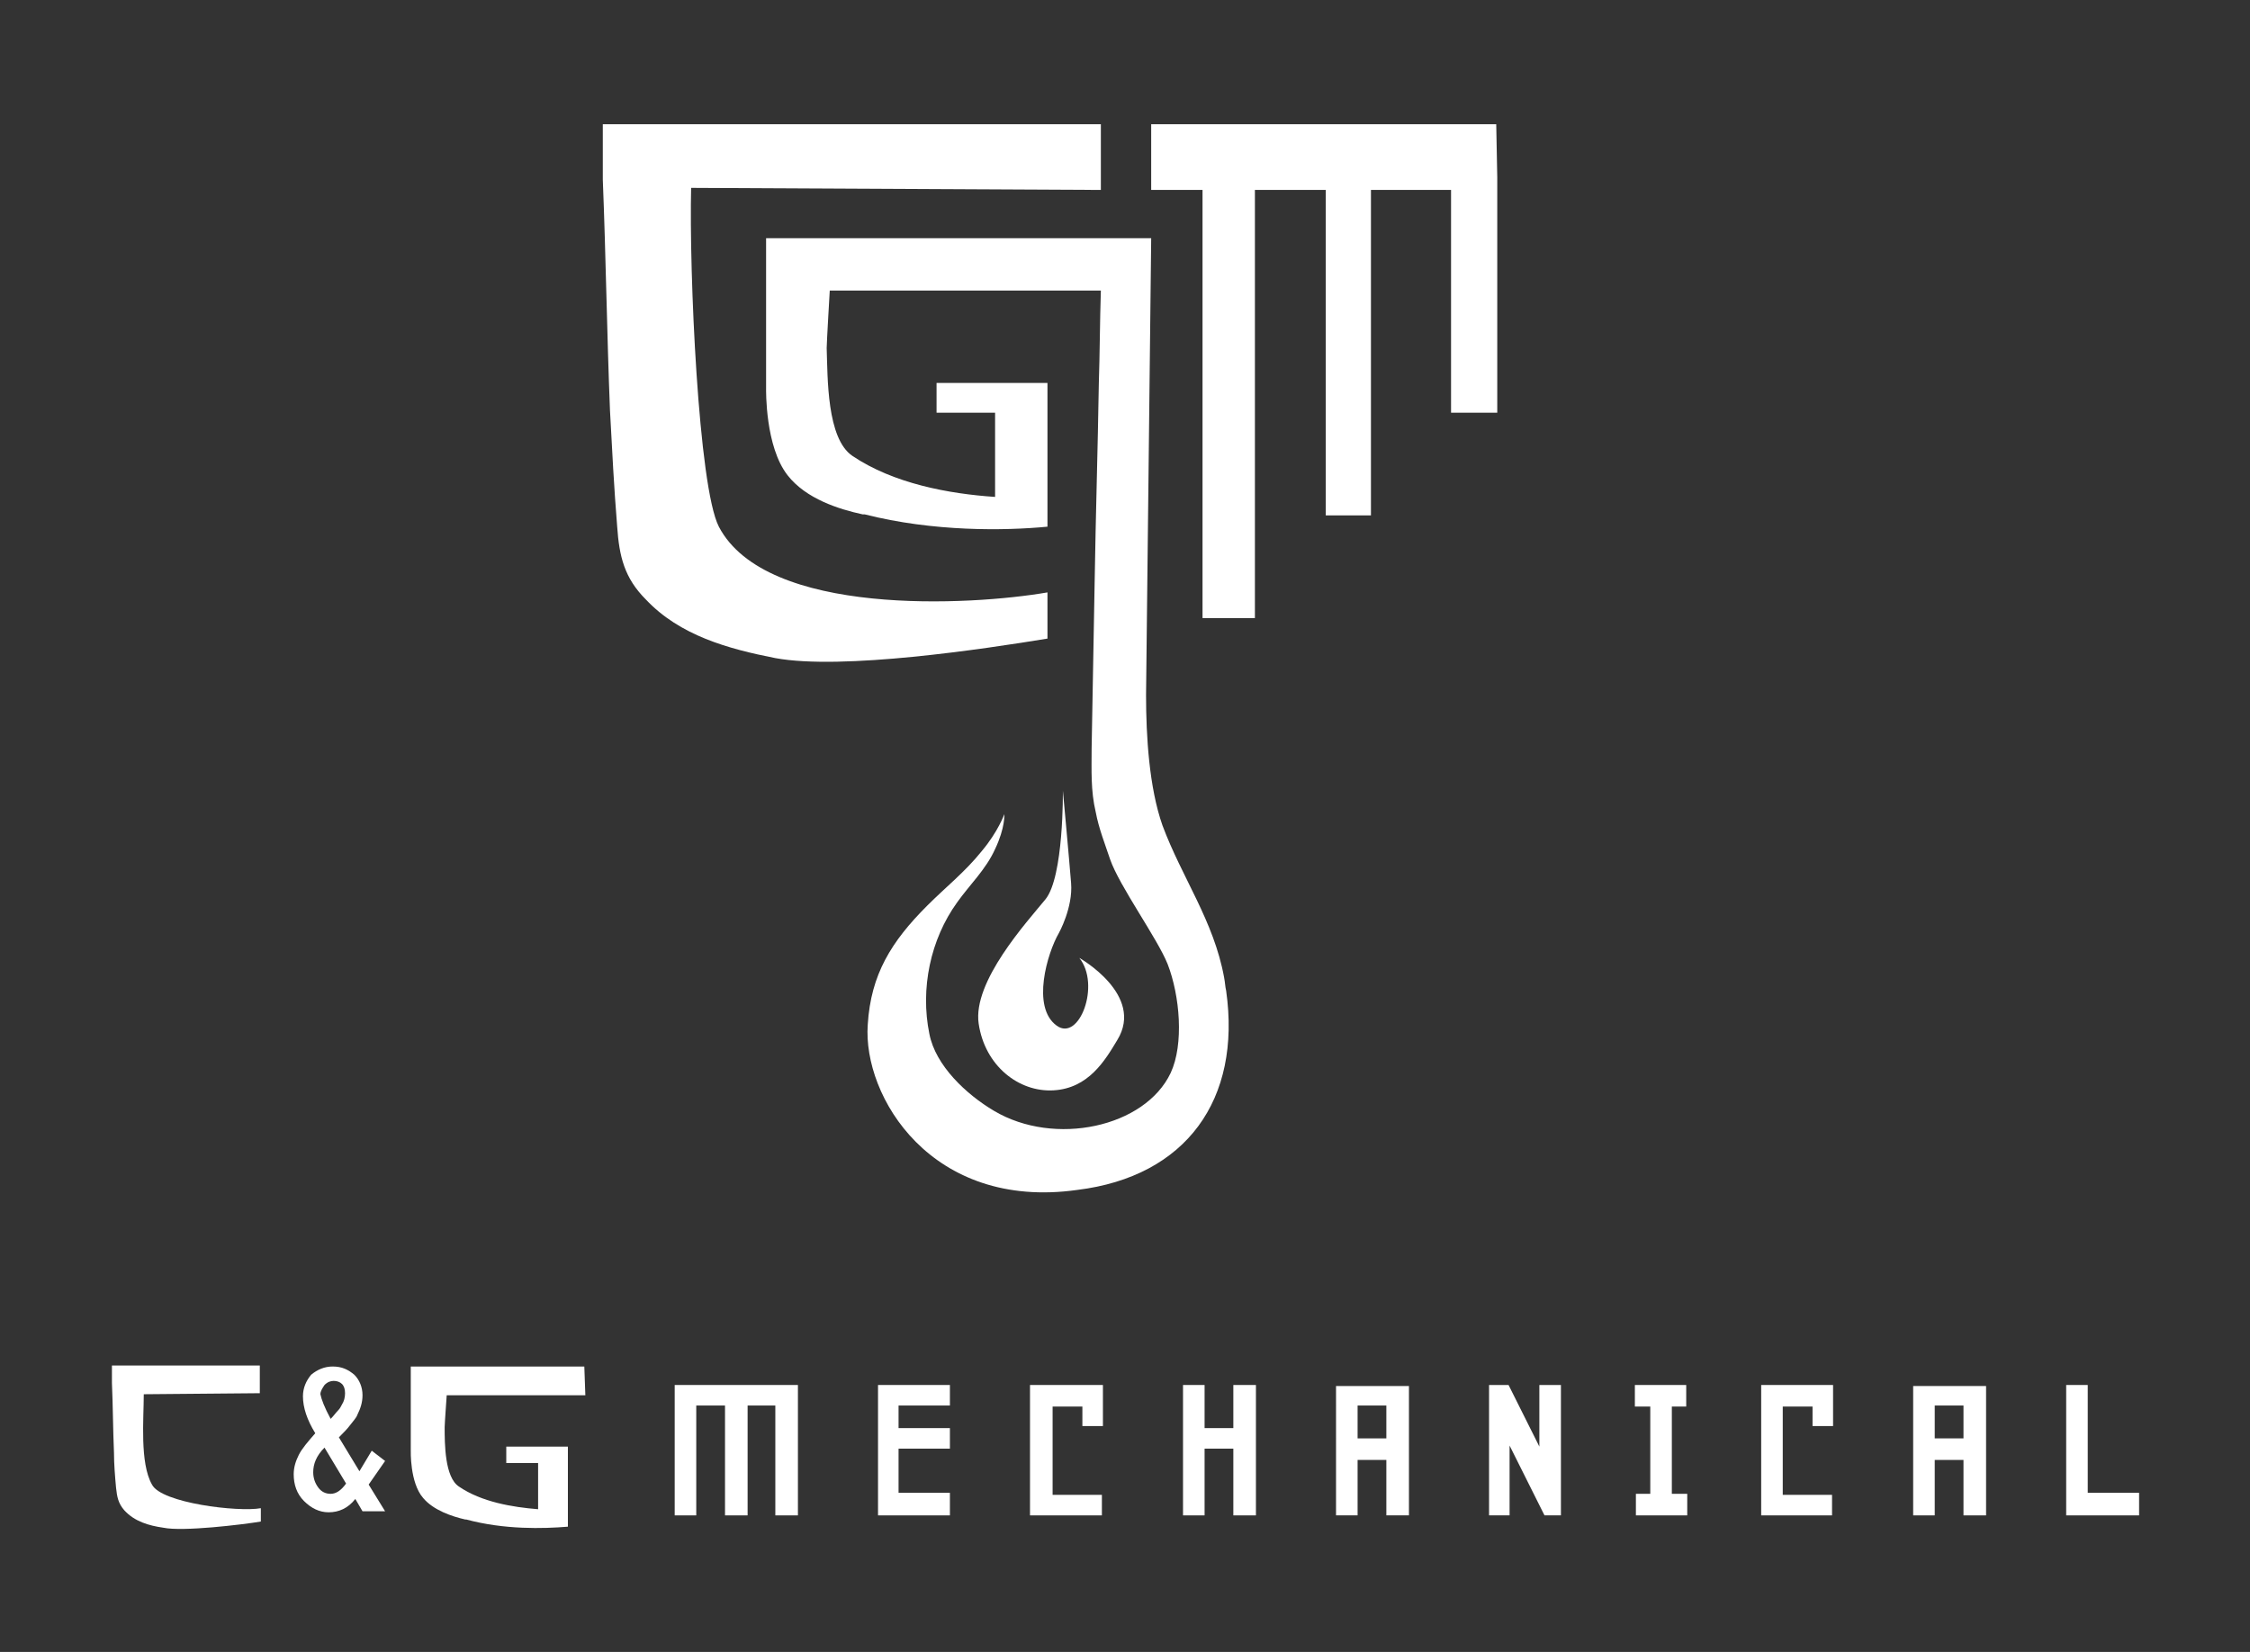
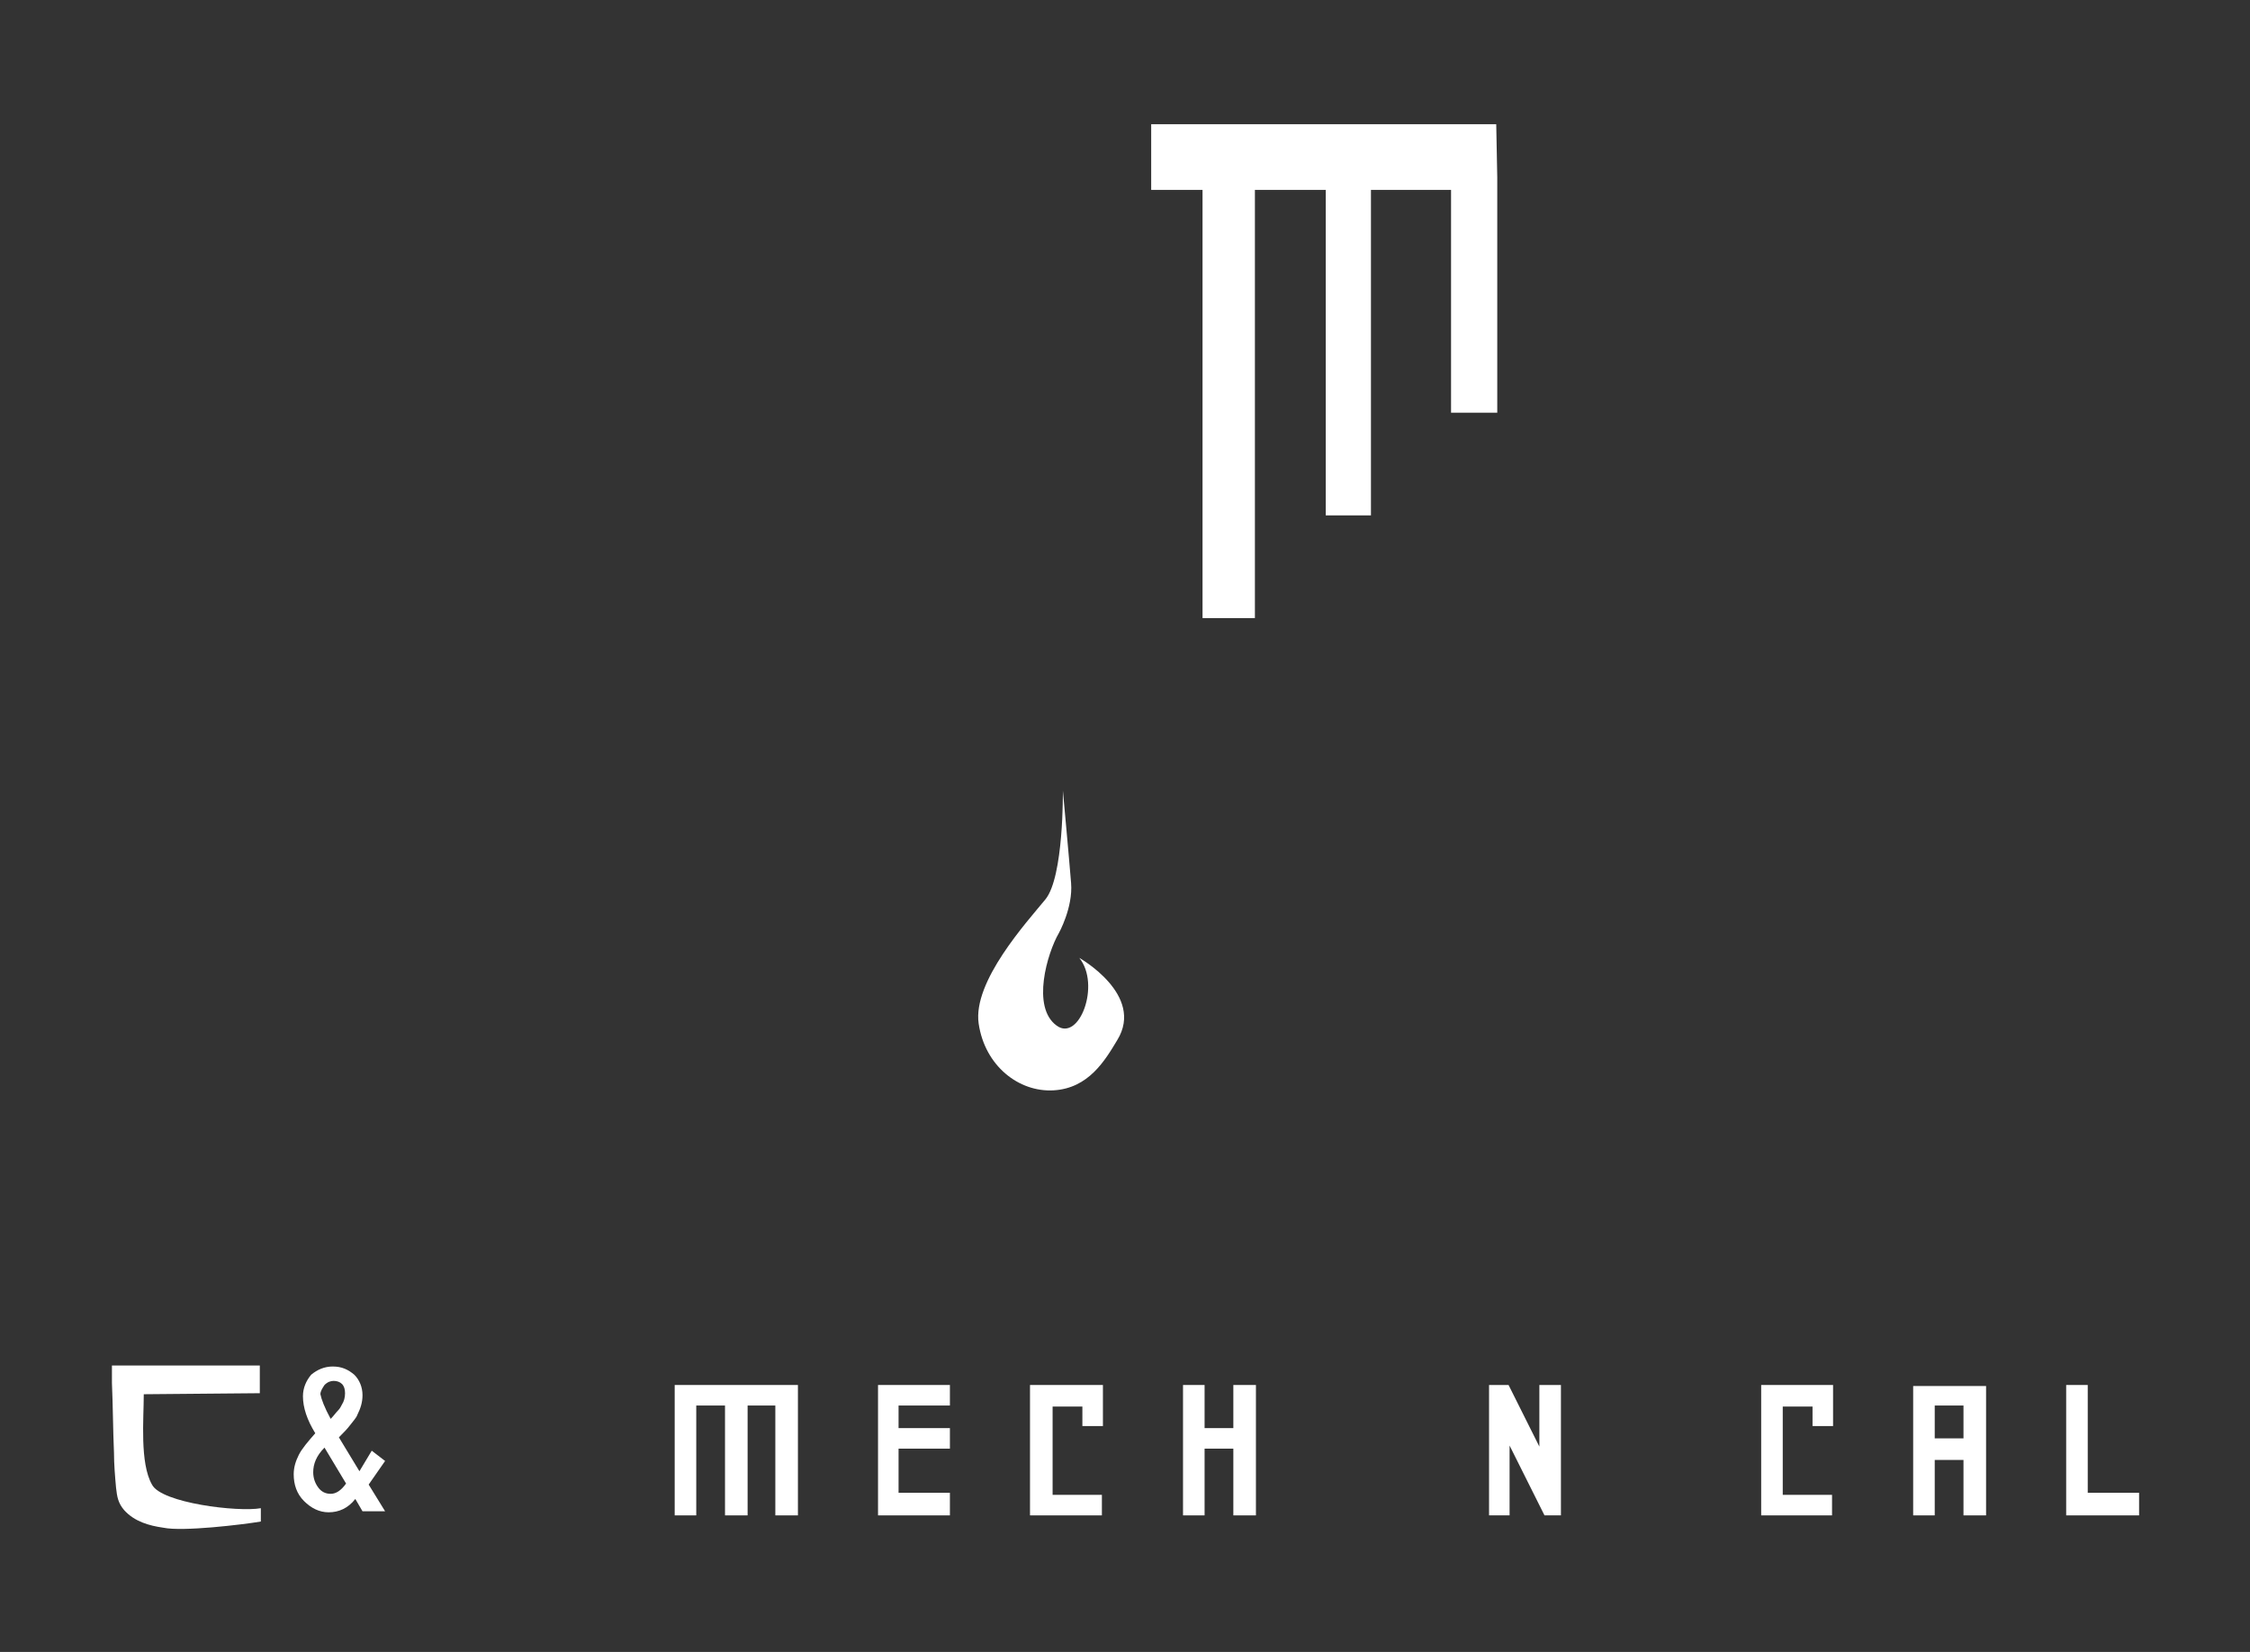
<svg xmlns="http://www.w3.org/2000/svg" version="1.1" id="Layer_1" x="0px" y="0px" viewBox="0 0 219.1 160.9" style="enable-background:new 0 0 219.1 160.9;" xml:space="preserve">
  <rect x="0" y="0" width="219.1" height="160.9" fill="#333333" stroke="none" />
  <style type="text/css">
	.st0{fill:#FFFFFF;}
</style>
  <polygon class="st0" points="145.8,17.3 145.7,12.1 112.1,12.1 112.1,18.5 117.1,18.5 117.1,60.2 122.2,60.2 122.2,18.5 129.1,18.5   129.1,50.2 133.5,50.2 133.5,18.5 141.3,18.5 141.3,40.2 145.8,40.2 145.8,18.3 " />
  <path class="st0" d="M103.5,77c0,0,0.1,8.4-1.7,10.6c-1.8,2.2-7.1,8-6.5,12.1s3.9,6.7,7.3,6.5s5-2.9,6.2-4.9c2.7-4.4-3.7-8-3.7-8  c2.1,2.6,0,8.2-2.2,6.6c-2.5-1.8-0.9-7.1,0.2-9c0,0,1.4-2.5,1.2-4.9C104.1,83.5,103.5,77,103.5,77z" />
-   <path class="st0" d="M107.2,18.5v-6.4H58.7v5.2l0,0l0,0v0.2l0,0c0.3,7.5,0.4,15,0.7,22.5c0.2,3.8,0.4,7.6,0.7,11.3  c0.2,2.9,0.7,5,2.8,7.1c3.3,3.5,8,4.8,12.6,5.7c6.5,1.2,20.4-0.9,26.5-1.9v-4.5c-7.5,1.3-27.4,2.4-32-6.4c-2-3.9-2.9-24.9-2.7-33  L107.2,18.5z" />
  <path class="st0" d="M25.3,135.7V133H10.9v1.6l0,0l0,0v0.1l0,0c0.1,2.3,0.1,4.5,0.2,6.8c0,1.1,0.1,2.3,0.2,3.4  c0.1,0.9,0.2,1.5,0.8,2.2c1,1.1,2.4,1.5,3.8,1.7c1.9,0.4,7.7-0.3,9.5-0.6v-1.3c-2.2,0.4-9.7-0.5-10.6-2.3c-1.2-2.1-0.8-6.4-0.8-8.8  L25.3,135.7z" />
  <g>
    <polygon class="st0" points="65.7,147.6 67.8,147.6 67.8,136.9 70.6,136.9 70.6,147.6 72.8,147.6 72.8,136.9 75.5,136.9    75.5,147.6 77.7,147.6 77.7,134.9 65.7,134.9  " />
    <polygon class="st0" points="85.5,147.6 92.5,147.6 92.5,145.4 87.5,145.4 87.5,141.1 92.5,141.1 92.5,139.1 87.5,139.1    87.5,136.9 92.5,136.9 92.5,134.9 85.5,134.9  " />
    <polygon class="st0" points="100.3,147.6 107.3,147.6 107.3,145.6 102.5,145.6 102.5,137 105.4,137 105.4,138.9 107.4,138.9    107.4,134.9 100.3,134.9  " />
    <polygon class="st0" points="120.1,139.1 117.3,139.1 117.3,134.9 115.2,134.9 115.2,147.6 117.3,147.6 117.3,141.1 120.1,141.1    120.1,147.6 122.3,147.6 122.3,134.9 120.1,134.9  " />
-     <path class="st0" d="M130.1,147.6h2.1v-5.4h2.8v5.4h2.2V135h-7.1V147.6z M135,136.9v3.2h-2.8v-3.2H135z" />
    <polygon class="st0" points="149.9,140.9 146.9,134.9 145,134.9 145,147.6 147,147.6 147,140.8 150.4,147.6 152,147.6 152,134.9    149.9,134.9  " />
-     <polygon class="st0" points="162.8,137 164.2,137 164.2,134.9 159.2,134.9 159.2,137 160.7,137 160.7,145.5 159.3,145.5    159.3,147.6 164.3,147.6 164.3,145.5 162.8,145.5  " />
    <polygon class="st0" points="171.5,147.6 178.4,147.6 178.4,145.6 173.6,145.6 173.6,137 176.5,137 176.5,138.9 178.5,138.9    178.5,134.9 171.5,134.9  " />
    <path class="st0" d="M186.3,147.6h2.1v-5.4h2.8v5.4h2.2V135h-7.1V147.6z M191.2,136.9v3.2h-2.8v-3.2H191.2z" />
    <polygon class="st0" points="203.3,145.4 203.3,134.9 201.2,134.9 201.2,147.6 208.3,147.6 208.3,145.4  " />
  </g>
-   <path class="st0" d="M119.4,96.5c-0.1-0.4-0.1-0.8-0.2-1.3c-1-5.5-4.1-9.7-6-14.8c-1.3-3.7-1.6-8.7-1.6-12.7l0.5-44.5H74.6v14.6  c0,0.2-0.1,5.7,2.1,8.5c1.8,2.3,5,3.3,7.3,3.8h0.1h0.1c6.7,1.7,13.6,1.6,17.8,1.2v-0.1v-11v-2.9H91.2v2.9h5.7v8.2  c-4.5-0.3-9.9-1.3-13.9-4c-2.5-1.7-2.4-7.6-2.5-10.5c0-0.5,0.3-5.6,0.3-5.6h26.4c-0.1,3-0.1,6.1-0.2,9.1c-0.1,6.3-0.3,12.7-0.4,19  c-0.1,5.5-0.2,11-0.3,16.5c0,2.1-0.1,4.1,0.4,6.2c0.3,1.6,0.9,3.1,1.4,4.6c0.9,2.6,4.6,7.7,5.6,10.2c1.2,3.1,1.6,7.8,0.3,10.6  c-2.5,5.3-11.3,7.2-17.2,3.7c-2.7-1.6-5.7-4.4-6.3-7.5c-0.9-4.4,0.1-9.2,2.7-12.8c1.2-1.7,2.8-3.2,3.7-5.2c1-2.1,0.9-3.4,0.9-3.4  s-0.6,1.7-2.2,3.6c-1.6,2-3.5,3.5-5.3,5.3c-3.5,3.5-5.5,6.7-5.8,11.6c-0.5,7,6.2,18.1,20.4,16.1C115.5,114.6,120.9,107.1,119.4,96.5  z" />
-   <path class="st0" d="M49.3,142.5h3.1v4.5c-2.5-0.2-5.5-0.7-7.7-2.2c-1.4-0.9-1.4-4.2-1.4-5.8c0-0.3,0.2-3.1,0.2-3.1H57l-0.1-2.8H40  v8.1c0,0.1-0.1,3.2,1.2,4.7c1,1.2,2.8,1.8,4.1,2.1l0,0h0.1c3.7,1,7.5,0.9,9.9,0.7v-0.1v-6.1v-1.6h-6  C49.3,140.9,49.3,142.5,49.3,142.5z" />
  <g>
    <path class="st0" d="M36.2,141.3l1.3,1l-1.6,2.3l1.6,2.6h-2.2l-0.7-1.2c-0.7,0.9-1.6,1.3-2.6,1.3c-0.9,0-1.7-0.4-2.4-1.1   c-0.7-0.7-1-1.6-1-2.6c0-0.7,0.2-1.3,0.5-1.9c0.3-0.6,0.9-1.3,1.6-2.1c-0.8-1.3-1.2-2.5-1.2-3.6c0-0.8,0.3-1.5,0.8-2.1   c0.6-0.5,1.3-0.8,2.1-0.8c0.9,0,1.5,0.3,2.1,0.8c0.5,0.5,0.8,1.2,0.8,2c0,0.7-0.2,1.3-0.5,1.9c-0.1,0.3-0.4,0.6-0.7,1   s-0.7,0.8-1.1,1.2l2,3.3L36.2,141.3z M31.6,141c-0.8,0.8-1.1,1.6-1.1,2.4c0,0.6,0.2,1.1,0.5,1.5s0.7,0.6,1.2,0.6s1-0.3,1.5-1   L31.6,141z M32.2,138.2c0.3-0.3,0.5-0.6,0.7-0.8s0.3-0.4,0.4-0.6c0.2-0.3,0.3-0.7,0.3-1.1c0-0.4-0.1-0.7-0.3-0.9s-0.5-0.3-0.8-0.3   s-0.6,0.1-0.9,0.4c-0.2,0.3-0.4,0.6-0.4,0.9C31.3,136.3,31.6,137.1,32.2,138.2z" />
  </g>
</svg>